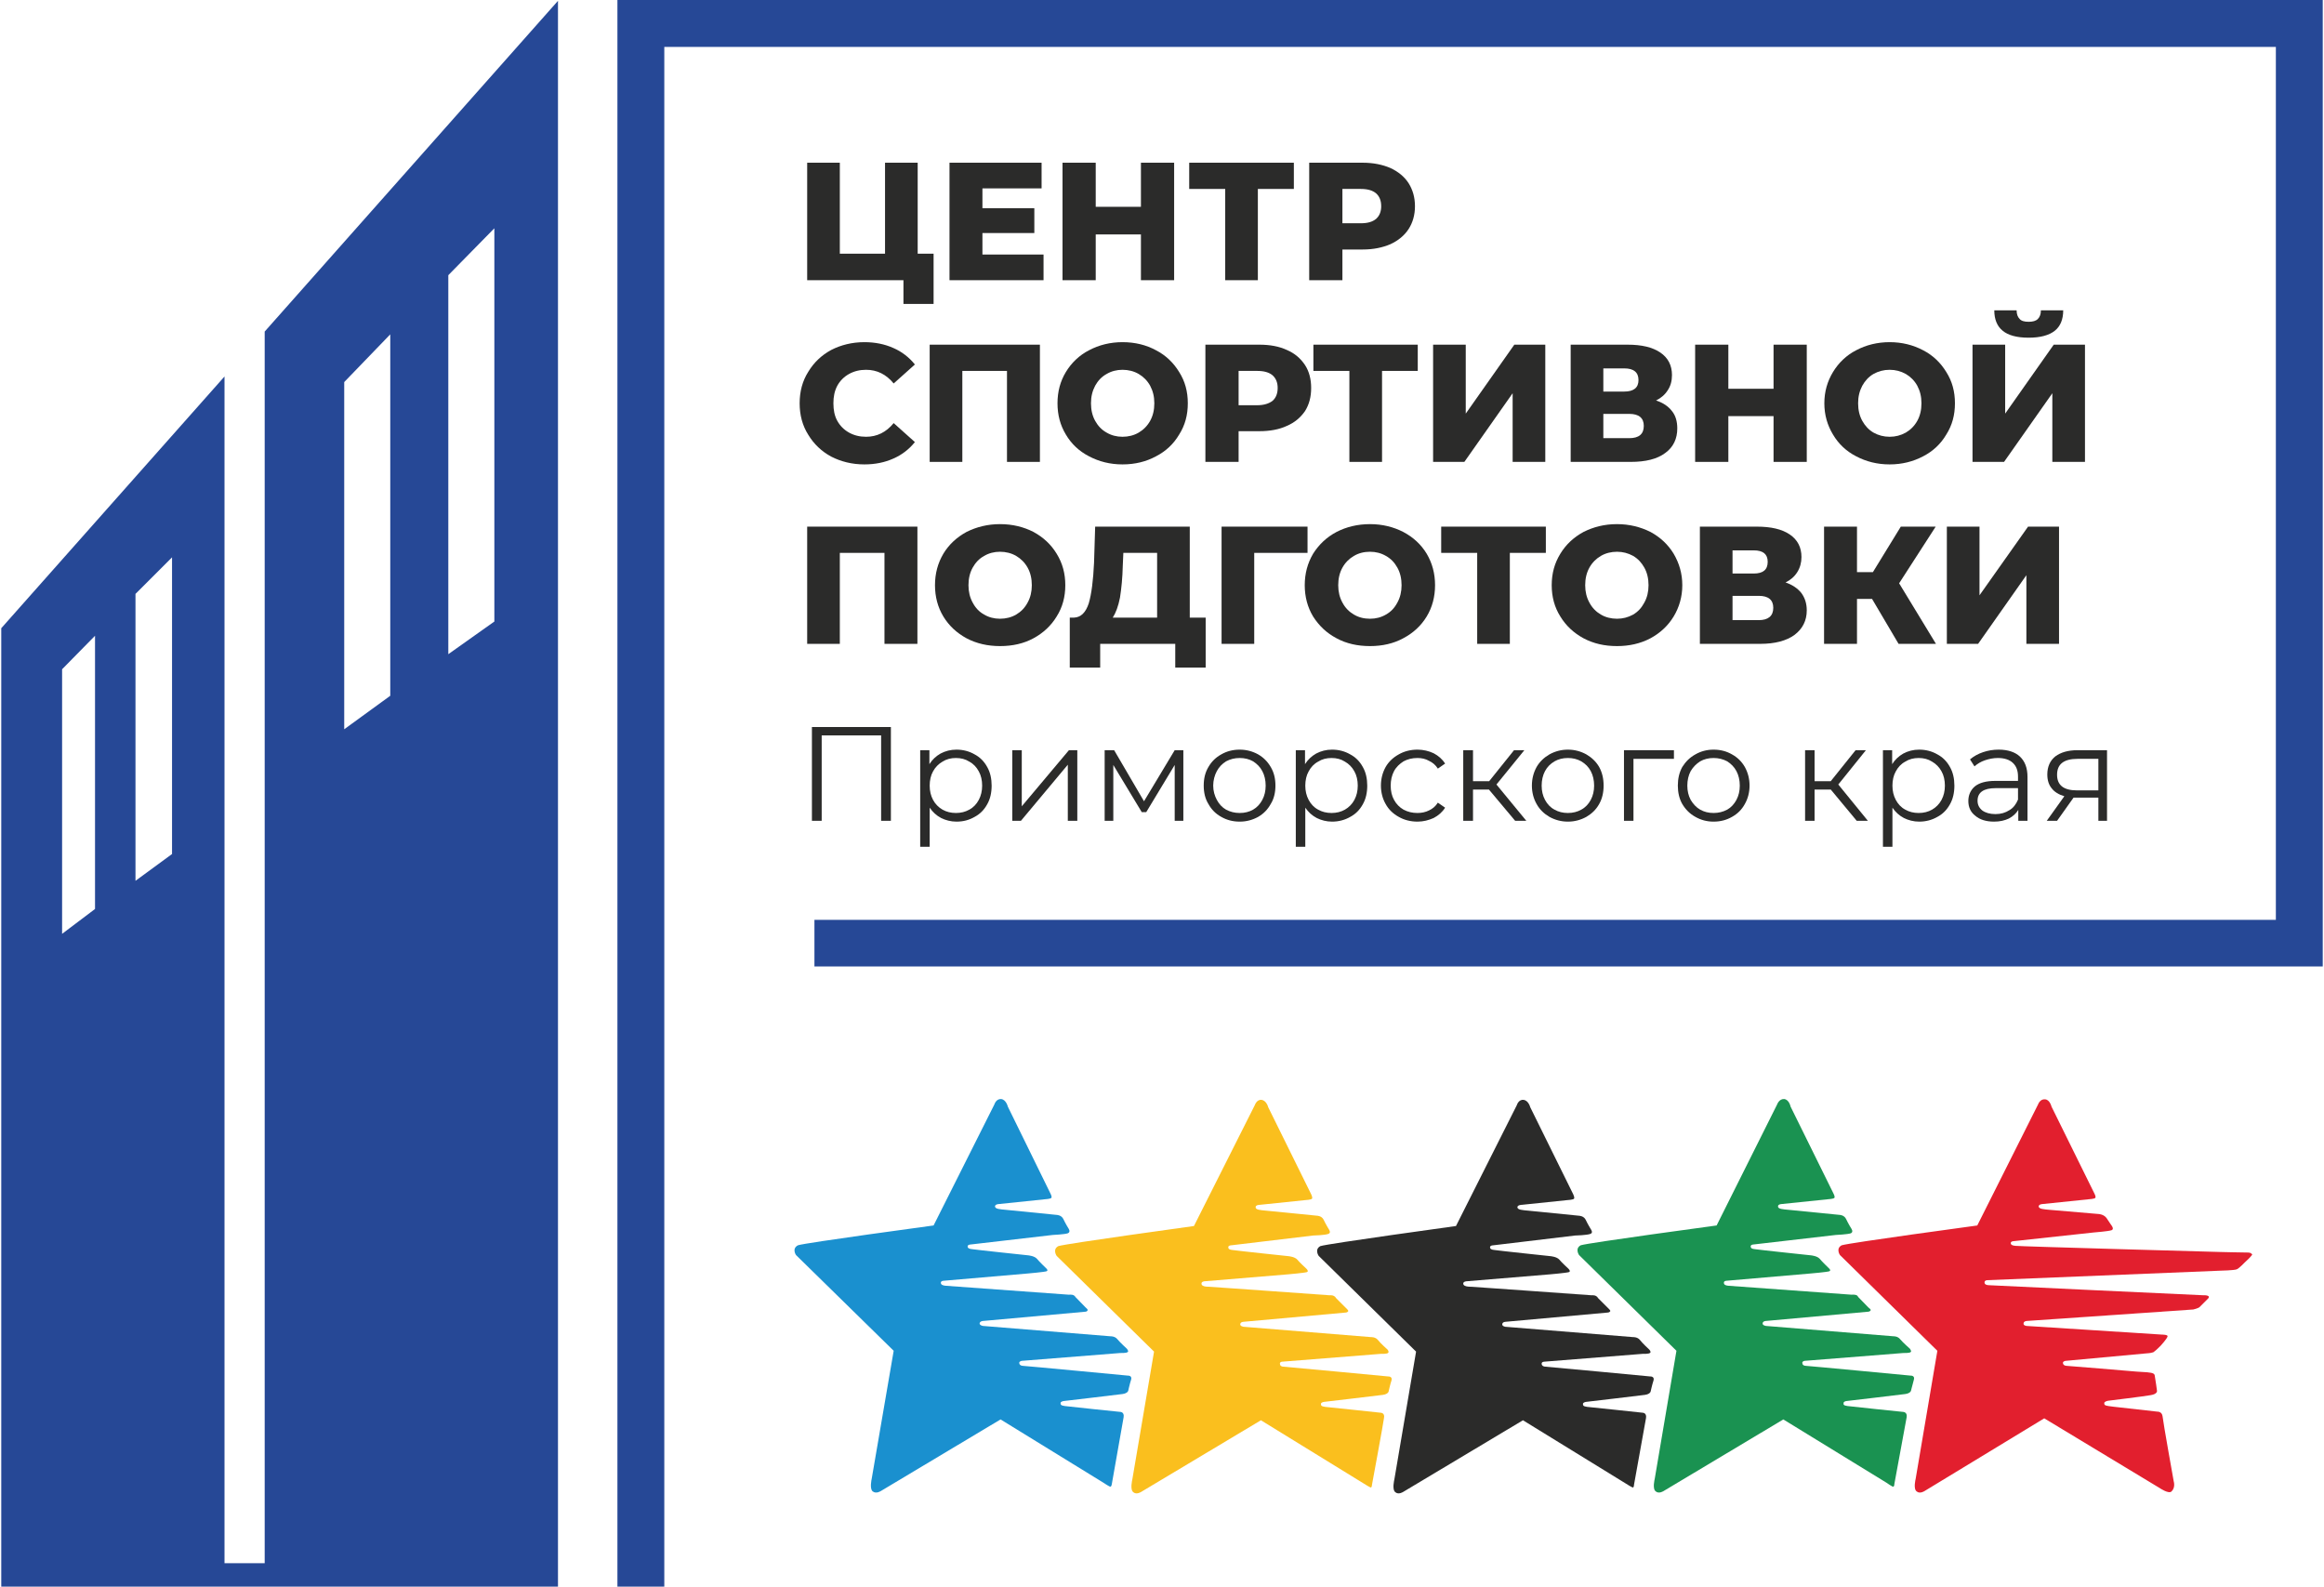
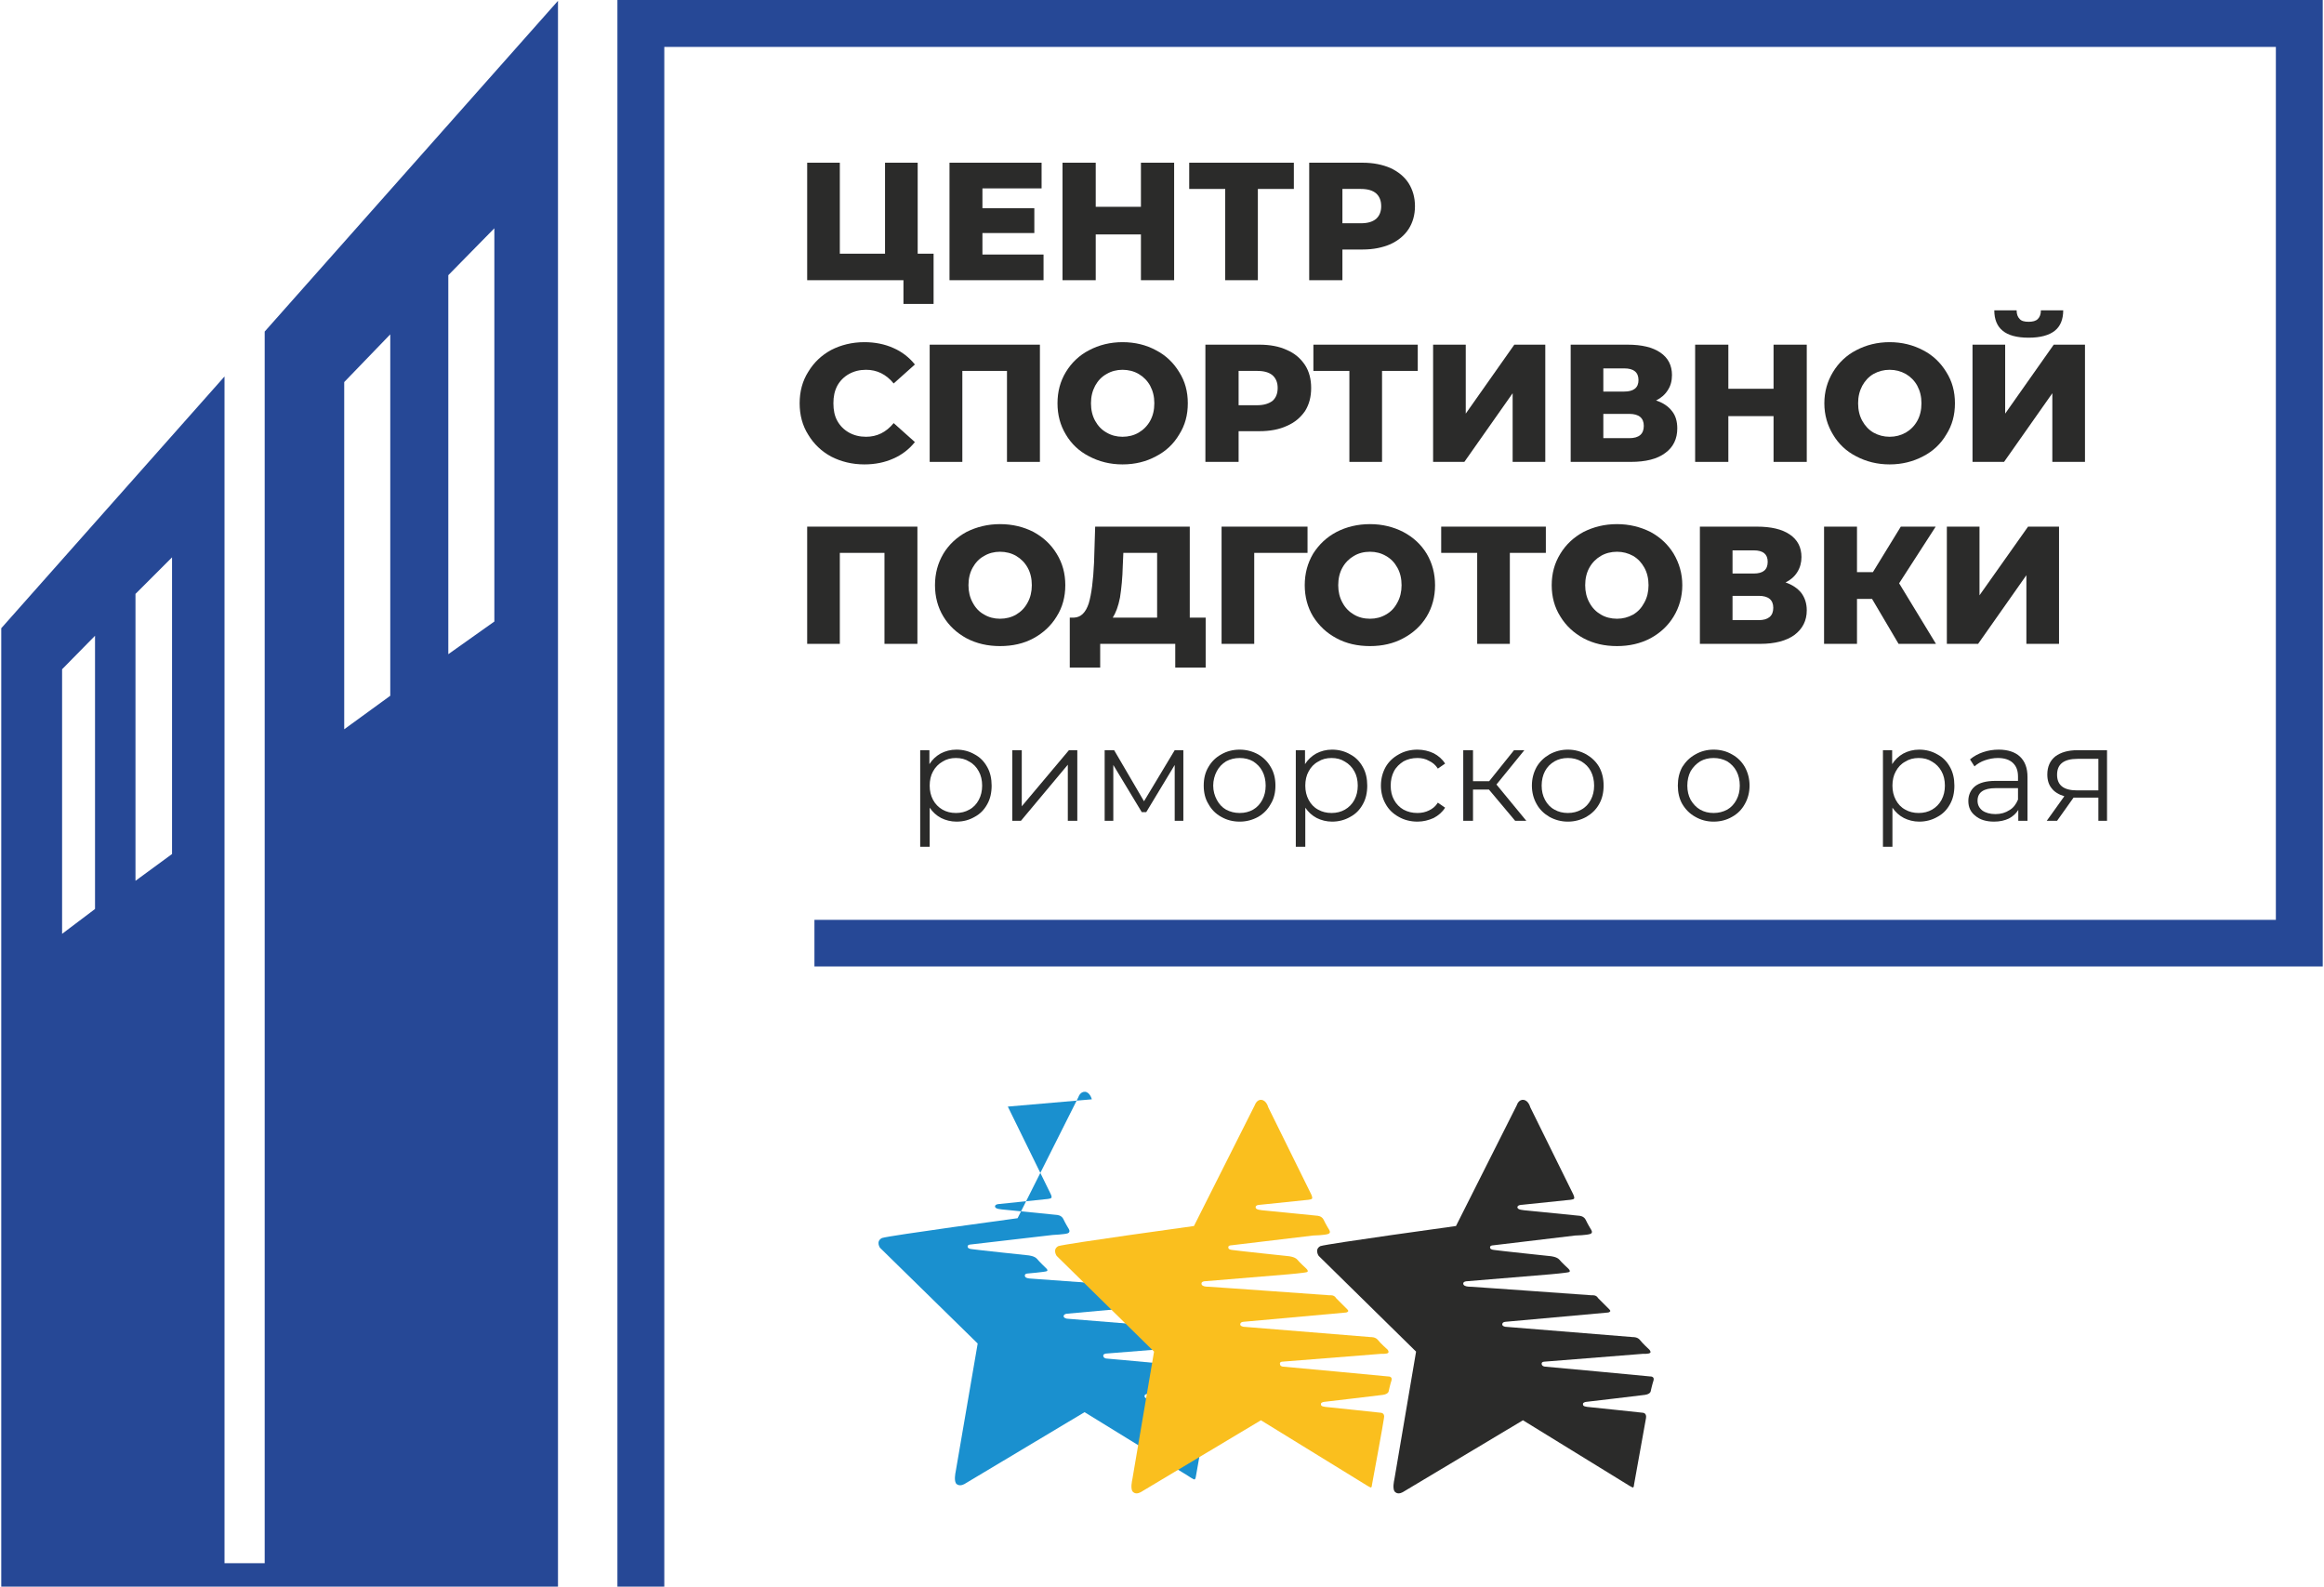
<svg xmlns="http://www.w3.org/2000/svg" xml:space="preserve" width="501px" height="342px" style="shape-rendering:geometricPrecision; text-rendering:geometricPrecision; image-rendering:optimizeQuality; fill-rule:evenodd; clip-rule:evenodd" viewBox="0 0 83.19 56.85">
  <defs>
    <style type="text/css">  .fil2 {fill:#2B2B2A;fill-rule:nonzero} .fil1 {fill:#FABF1E;fill-rule:nonzero} .fil4 {fill:#E21F2E;fill-rule:nonzero} .fil0 {fill:#1A90CF;fill-rule:nonzero} .fil3 {fill:#1A9251;fill-rule:nonzero} .fil5 {fill:#264896;fill-rule:nonzero}  </style>
  </defs>
  <g id="Слой_x0020_1">
    <g id="_105553362704096">
-       <path class="fil0" d="M36.07 39.65l1.53 3.12c0,0 0.06,0.11 0.03,0.15 -0.03,0.04 -0.22,0.05 -0.22,0.05l-1.64 0.17c0,0 -0.16,0 -0.16,0.09 0.01,0.09 0.18,0.1 0.4,0.12 0.22,0.02 1.8,0.18 1.8,0.18 0,0 0.18,0 0.25,0.15 0.07,0.15 0.18,0.33 0.18,0.33 0,0 0.1,0.13 -0.02,0.18 -0.11,0.04 -0.54,0.06 -0.54,0.06l-2.93 0.34c0,0 -0.12,0 -0.12,0.07 0,0.06 0.05,0.09 0.17,0.1 0.11,0.02 2,0.22 2,0.22 0,0 0.22,0.02 0.31,0.12 0.09,0.11 0.32,0.33 0.32,0.33 0,0 0.11,0.09 0.03,0.12 -0.09,0.03 -0.67,0.08 -0.67,0.08l-3.01 0.26c0,0 -0.11,0 -0.11,0.07 0,0.08 0.08,0.1 0.17,0.11 0.1,0.01 4.41,0.32 4.41,0.32 0,0 0.13,-0.01 0.18,0.02 0.06,0.04 0.06,0.06 0.06,0.06l0.37 0.38c0,0 0.09,0.07 0.07,0.1 -0.02,0.05 -0.08,0.05 -0.08,0.05l-3.65 0.33c0,0 -0.12,0 -0.14,0.08 -0.01,0.08 0.12,0.1 0.12,0.1l4.56 0.37c0,0 0.17,-0.01 0.26,0.11 0.09,0.11 0.34,0.34 0.34,0.34 0,0 0.07,0.09 0.03,0.11 -0.03,0.05 -0.27,0.04 -0.27,0.04l-3.52 0.28c0,0 -0.1,0.01 -0.1,0.07 0,0.07 0.06,0.11 0.13,0.11 0.08,0 3.76,0.35 3.76,0.35 0,0 0.16,-0.01 0.12,0.14 -0.05,0.15 -0.1,0.38 -0.1,0.38 0,0 0,0.11 -0.21,0.14 -0.22,0.03 -2.1,0.25 -2.1,0.25 0,0 -0.11,0.01 -0.12,0.07 0,0.06 0.01,0.09 0.15,0.11 0.13,0.02 1.99,0.21 1.99,0.21 0,0 0.15,0 0.12,0.19 -0.03,0.18 -0.42,2.38 -0.42,2.38 0,0 -0.01,0.1 -0.05,0.11 -0.03,0.01 -0.25,-0.14 -0.25,-0.14l-3.69 -2.27 -4.28 2.56c0,0 -0.17,0.12 -0.3,0.02 -0.12,-0.09 -0.04,-0.44 -0.04,-0.44l0.79 -4.6 -3.5 -3.43c0,0 -0.16,-0.23 0.07,-0.35 0.27,-0.09 4.86,-0.71 4.86,-0.71l2.18 -4.34c0,0 0.06,-0.2 0.24,-0.19 0.18,0.02 0.24,0.27 0.24,0.27z" />
+       <path class="fil0" d="M36.07 39.65l1.53 3.12c0,0 0.06,0.11 0.03,0.15 -0.03,0.04 -0.22,0.05 -0.22,0.05l-1.64 0.17c0,0 -0.16,0 -0.16,0.09 0.01,0.09 0.18,0.1 0.4,0.12 0.22,0.02 1.8,0.18 1.8,0.18 0,0 0.18,0 0.25,0.15 0.07,0.15 0.18,0.33 0.18,0.33 0,0 0.1,0.13 -0.02,0.18 -0.11,0.04 -0.54,0.06 -0.54,0.06l-2.93 0.34c0,0 -0.12,0 -0.12,0.07 0,0.06 0.05,0.09 0.17,0.1 0.11,0.02 2,0.22 2,0.22 0,0 0.22,0.02 0.31,0.12 0.09,0.11 0.32,0.33 0.32,0.33 0,0 0.11,0.09 0.03,0.12 -0.09,0.03 -0.67,0.08 -0.67,0.08c0,0 -0.11,0 -0.11,0.07 0,0.08 0.08,0.1 0.17,0.11 0.1,0.01 4.41,0.32 4.41,0.32 0,0 0.13,-0.01 0.18,0.02 0.06,0.04 0.06,0.06 0.06,0.06l0.37 0.38c0,0 0.09,0.07 0.07,0.1 -0.02,0.05 -0.08,0.05 -0.08,0.05l-3.65 0.33c0,0 -0.12,0 -0.14,0.08 -0.01,0.08 0.12,0.1 0.12,0.1l4.56 0.37c0,0 0.17,-0.01 0.26,0.11 0.09,0.11 0.34,0.34 0.34,0.34 0,0 0.07,0.09 0.03,0.11 -0.03,0.05 -0.27,0.04 -0.27,0.04l-3.52 0.28c0,0 -0.1,0.01 -0.1,0.07 0,0.07 0.06,0.11 0.13,0.11 0.08,0 3.76,0.35 3.76,0.35 0,0 0.16,-0.01 0.12,0.14 -0.05,0.15 -0.1,0.38 -0.1,0.38 0,0 0,0.11 -0.21,0.14 -0.22,0.03 -2.1,0.25 -2.1,0.25 0,0 -0.11,0.01 -0.12,0.07 0,0.06 0.01,0.09 0.15,0.11 0.13,0.02 1.99,0.21 1.99,0.21 0,0 0.15,0 0.12,0.19 -0.03,0.18 -0.42,2.38 -0.42,2.38 0,0 -0.01,0.1 -0.05,0.11 -0.03,0.01 -0.25,-0.14 -0.25,-0.14l-3.69 -2.27 -4.28 2.56c0,0 -0.17,0.12 -0.3,0.02 -0.12,-0.09 -0.04,-0.44 -0.04,-0.44l0.79 -4.6 -3.5 -3.43c0,0 -0.16,-0.23 0.07,-0.35 0.27,-0.09 4.86,-0.71 4.86,-0.71l2.18 -4.34c0,0 0.06,-0.2 0.24,-0.19 0.18,0.02 0.24,0.27 0.24,0.27z" />
      <path class="fil1" d="M45.4 39.67l1.54 3.12c0,0 0.06,0.12 0.03,0.16 -0.03,0.04 -0.23,0.05 -0.23,0.05l-1.64 0.17c0,0 -0.16,0 -0.15,0.09 0,0.09 0.17,0.1 0.39,0.12 0.22,0.02 1.81,0.18 1.81,0.18 0,0 0.17,0 0.24,0.15 0.07,0.15 0.18,0.33 0.18,0.33 0,0 0.1,0.13 -0.01,0.17 -0.12,0.05 -0.55,0.06 -0.55,0.06l-2.93 0.35c0,0 -0.11,0 -0.11,0.07 0,0.06 0.04,0.09 0.16,0.1 0.11,0.02 2,0.22 2,0.22 0,0 0.22,0.02 0.31,0.12 0.09,0.11 0.32,0.32 0.32,0.32 0,0 0.11,0.1 0.03,0.13 -0.09,0.03 -0.67,0.08 -0.67,0.08l-3.01 0.25c0,0 -0.1,0.01 -0.1,0.08 0,0.07 0.07,0.1 0.16,0.11 0.1,0 4.41,0.31 4.41,0.31 0,0 0.13,-0.01 0.18,0.03 0.06,0.03 0.06,0.06 0.06,0.06l0.37 0.37c0,0 0.09,0.08 0.08,0.11 -0.03,0.05 -0.09,0.05 -0.09,0.05l-3.65 0.33c0,0 -0.12,0 -0.13,0.08 -0.02,0.08 0.12,0.1 0.12,0.1l4.56 0.37c0,0 0.16,-0.01 0.25,0.1 0.09,0.12 0.35,0.35 0.35,0.35 0,0 0.06,0.08 0.02,0.11 -0.02,0.05 -0.26,0.04 -0.26,0.04l-3.53 0.28c0,0 -0.09,0 -0.09,0.07 0,0.07 0.05,0.11 0.13,0.11 0.07,0 3.75,0.35 3.75,0.35 0,0 0.16,-0.01 0.12,0.14 -0.05,0.15 -0.1,0.38 -0.1,0.38 0,0 0,0.11 -0.21,0.14 -0.22,0.03 -2.1,0.25 -2.1,0.25 0,0 -0.11,0.01 -0.12,0.07 0,0.06 0.01,0.09 0.15,0.11 0.13,0.01 1.99,0.21 1.99,0.21 0,0 0.16,0 0.12,0.19 -0.02,0.18 -0.43,2.39 -0.43,2.39 0,0 0,0.09 -0.04,0.1 -0.03,0 -0.25,-0.14 -0.25,-0.14l-3.69 -2.27 -4.28 2.56c0,0 -0.17,0.12 -0.29,0.02 -0.13,-0.09 -0.04,-0.45 -0.04,-0.45l0.78 -4.59 -3.49 -3.43c0,0 -0.16,-0.23 0.06,-0.35 0.28,-0.09 4.86,-0.72 4.86,-0.72l2.18 -4.33c0,0 0.07,-0.21 0.24,-0.19 0.18,0.02 0.24,0.26 0.24,0.26z" />
      <path class="fil2" d="M54.79 39.67l1.54 3.12c0,0 0.06,0.12 0.03,0.16 -0.03,0.04 -0.23,0.05 -0.23,0.05l-1.64 0.17c0,0 -0.16,0 -0.16,0.09 0.01,0.09 0.18,0.1 0.4,0.12 0.22,0.02 1.8,0.18 1.8,0.18 0,0 0.18,0 0.25,0.15 0.07,0.15 0.18,0.33 0.18,0.33 0,0 0.1,0.13 -0.01,0.17 -0.12,0.05 -0.55,0.06 -0.55,0.06l-2.93 0.35c0,0 -0.12,0 -0.12,0.07 0,0.06 0.05,0.09 0.17,0.1 0.11,0.02 2,0.22 2,0.22 0,0 0.22,0.02 0.31,0.12 0.09,0.11 0.32,0.32 0.32,0.32 0,0 0.11,0.1 0.03,0.13 -0.09,0.03 -0.67,0.08 -0.67,0.08l-3.01 0.25c0,0 -0.11,0.01 -0.11,0.08 0,0.07 0.08,0.1 0.17,0.11 0.1,0 4.41,0.31 4.41,0.31 0,0 0.13,-0.01 0.18,0.03 0.06,0.03 0.06,0.06 0.06,0.06l0.37 0.37c0,0 0.09,0.08 0.08,0.11 -0.03,0.05 -0.09,0.05 -0.09,0.05l-3.65 0.33c0,0 -0.12,0 -0.13,0.08 -0.02,0.08 0.11,0.1 0.11,0.1l4.57 0.37c0,0 0.16,-0.01 0.25,0.1 0.09,0.12 0.34,0.35 0.34,0.35 0,0 0.07,0.08 0.03,0.11 -0.03,0.05 -0.27,0.04 -0.27,0.04l-3.52 0.28c0,0 -0.1,0 -0.1,0.07 0,0.07 0.06,0.11 0.14,0.11 0.07,0 3.75,0.35 3.75,0.35 0,0 0.16,-0.01 0.12,0.14 -0.05,0.15 -0.1,0.38 -0.1,0.38 0,0 0,0.11 -0.21,0.14 -0.22,0.03 -2.1,0.25 -2.1,0.25 0,0 -0.11,0.01 -0.12,0.07 0,0.06 0.01,0.09 0.15,0.11 0.13,0.01 1.99,0.21 1.99,0.21 0,0 0.15,0 0.12,0.19 -0.03,0.18 -0.43,2.39 -0.43,2.39 0,0 0,0.09 -0.04,0.1 -0.03,0 -0.25,-0.14 -0.25,-0.14l-3.69 -2.27 -4.28 2.56c0,0 -0.17,0.12 -0.29,0.02 -0.13,-0.09 -0.04,-0.45 -0.04,-0.45l0.78 -4.59 -3.49 -3.43c0,0 -0.16,-0.23 0.06,-0.35 0.28,-0.09 4.86,-0.72 4.86,-0.72l2.18 -4.33c0,0 0.06,-0.21 0.24,-0.19 0.18,0.02 0.24,0.26 0.24,0.26z" />
-       <path class="fil3" d="M64.12 39.65l1.54 3.12c0,0 0.06,0.11 0.03,0.15 -0.03,0.04 -0.23,0.05 -0.23,0.05l-1.64 0.17c0,0 -0.16,0 -0.15,0.09 0,0.09 0.17,0.1 0.39,0.12 0.22,0.02 1.81,0.18 1.81,0.18 0,0 0.17,0 0.24,0.15 0.07,0.15 0.18,0.33 0.18,0.33 0,0 0.1,0.13 -0.01,0.18 -0.11,0.04 -0.54,0.06 -0.54,0.06l-2.94 0.34c0,0 -0.11,0 -0.11,0.07 0,0.06 0.04,0.09 0.16,0.1 0.11,0.02 2,0.22 2,0.22 0,0 0.22,0.02 0.31,0.12 0.09,0.11 0.32,0.33 0.32,0.33 0,0 0.11,0.09 0.03,0.12 -0.08,0.03 -0.67,0.08 -0.67,0.08l-3.01 0.26c0,0 -0.1,0 -0.1,0.07 0,0.08 0.07,0.1 0.16,0.11 0.1,0.01 4.41,0.32 4.41,0.32 0,0 0.13,-0.01 0.19,0.02 0.05,0.04 0.05,0.06 0.05,0.06l0.37 0.38c0,0 0.1,0.07 0.08,0.1 -0.03,0.05 -0.09,0.05 -0.09,0.05l-3.65 0.33c0,0 -0.12,0 -0.13,0.08 -0.02,0.08 0.12,0.1 0.12,0.1l4.56 0.37c0,0 0.16,-0.01 0.25,0.11 0.09,0.11 0.35,0.34 0.35,0.34 0,0 0.06,0.09 0.03,0.11 -0.03,0.05 -0.27,0.04 -0.27,0.04l-3.53 0.28c0,0 -0.09,0.01 -0.09,0.07 0,0.07 0.05,0.11 0.13,0.11 0.08,0 3.75,0.35 3.75,0.35 0,0 0.16,-0.01 0.12,0.14 -0.04,0.15 -0.1,0.38 -0.1,0.38 0,0 0,0.11 -0.21,0.14 -0.21,0.03 -2.1,0.25 -2.1,0.25 0,0 -0.11,0.01 -0.11,0.07 -0.01,0.06 0,0.09 0.14,0.11 0.14,0.02 1.99,0.21 1.99,0.21 0,0 0.16,0 0.13,0.19 -0.03,0.18 -0.44,2.39 -0.44,2.39 0,0 0,0.09 -0.04,0.1 -0.03,0.01 -0.24,-0.14 -0.24,-0.14l-3.7 -2.27 -4.28 2.56c0,0 -0.17,0.12 -0.29,0.02 -0.13,-0.09 -0.04,-0.44 -0.04,-0.44l0.78 -4.6 -3.49 -3.43c0,0 -0.16,-0.23 0.06,-0.35 0.28,-0.09 4.87,-0.71 4.87,-0.71l2.17 -4.34c0,0 0.07,-0.2 0.25,-0.19 0.18,0.02 0.23,0.27 0.23,0.27z" />
-       <path class="fil4" d="M73.47 39.65l1.54 3.12c0,0 0.06,0.11 0.03,0.15 -0.03,0.04 -0.23,0.05 -0.23,0.05l-1.64 0.17c0,0 -0.16,0 -0.16,0.09 0.01,0.09 0.18,0.1 0.4,0.12 0.22,0.02 1.76,0.15 1.76,0.15 0,0 0.17,0.01 0.27,0.14 0.06,0.09 0.16,0.24 0.16,0.24 0,0 0.14,0.16 0.02,0.2 -0.11,0.04 -0.63,0.08 -0.63,0.08l-2.86 0.31c0,0 -0.12,0 -0.12,0.07 0,0.06 0.05,0.09 0.17,0.1 0.11,0.02 7.34,0.22 7.34,0.22 0,0 0.79,0.02 1.01,0.02 0.08,0 0.11,0.05 0.13,0.06 0.03,0.03 -0.26,0.29 -0.26,0.29 0,0 -0.21,0.22 -0.29,0.25 -0.09,0.04 -0.6,0.05 -0.6,0.05l-8.34 0.34c0,0 -0.1,0 -0.1,0.08 0,0.07 0.07,0.1 0.16,0.1 0.1,0.01 7.67,0.36 7.67,0.36 0,0 0.13,-0.01 0.19,0.03 0.05,0.03 -0.01,0.09 -0.01,0.09l-0.2 0.2c0,0 -0.05,0.05 -0.1,0.1 -0.05,0.05 -0.23,0.09 -0.23,0.09l-5.95 0.41c0,0 -0.12,0 -0.13,0.08 -0.02,0.09 0.11,0.1 0.11,0.1l4.85 0.31c0,0 0.21,0 0.2,0.06 -0.01,0.08 -0.25,0.34 -0.25,0.34 0,0 -0.18,0.18 -0.22,0.2 -0.03,0.06 -0.26,0.07 -0.26,0.07l-2.92 0.27c0,0 -0.1,0.01 -0.1,0.07 0,0.07 0.06,0.11 0.14,0.11 0.07,0 2.31,0.19 2.31,0.19 0,0 0.33,0.03 0.57,0.04 0.23,0.02 0.26,0.06 0.27,0.12 0.03,0.16 0.08,0.54 0.08,0.54 0,0 0.03,0.12 -0.23,0.16 -0.21,0.04 -1.52,0.2 -1.52,0.2 0,0 -0.13,0.02 -0.14,0.08 0,0.06 0.01,0.09 0.15,0.11 0.08,0.01 -0.16,-0.01 1.75,0.2 0,0 0.17,-0.01 0.19,0.17 0.02,0.21 0.4,2.33 0.4,2.33 0,0 0.07,0.22 -0.08,0.36 -0.1,0.1 -0.42,-0.12 -0.42,-0.12l-4.14 -2.5 -4.28 2.6c0,0 -0.17,0.12 -0.29,0.02 -0.13,-0.09 -0.04,-0.44 -0.04,-0.44l0.78 -4.6 -3.49 -3.43c0,0 -0.16,-0.23 0.06,-0.35 0.28,-0.09 4.86,-0.71 4.86,-0.71l2.18 -4.34c0,0 0.07,-0.2 0.25,-0.18 0.17,0.01 0.23,0.26 0.23,0.26z" />
      <polygon class="fil5" points="23.76,56.85 22.08,56.85 22.08,0 83.19,0 83.19,34.63 29.14,34.63 29.14,32.96 34,32.96 81.51,32.96 81.51,1.68 23.76,1.68 " />
      <polygon class="fil2" points="33.41,9.09 33.41,10.89 32.33,10.89 32.33,10.04 28.88,10.04 28.88,5.83 30.05,5.83 30.05,9.09 31.67,9.09 31.67,5.83 32.84,5.83 32.84,9.09 " />
      <polygon class="fil2" points="37.35,9.12 37.35,10.04 33.98,10.04 33.98,5.83 37.28,5.83 37.28,6.75 35.16,6.75 35.16,7.46 37.02,7.46 37.02,8.35 35.16,8.35 35.16,9.12 " />
      <polygon class="fil2" points="42.03,5.83 42.03,10.04 40.84,10.04 40.84,8.4 39.22,8.4 39.22,10.04 38.03,10.04 38.03,5.83 39.22,5.83 39.22,7.41 40.84,7.41 40.84,5.83 " />
      <polygon class="fil2" points="46.32,6.77 45.03,6.77 45.03,10.04 43.86,10.04 43.86,6.77 42.57,6.77 42.57,5.83 46.32,5.83 " />
      <path class="fil2" d="M49.27 7.84c0.12,-0.11 0.18,-0.26 0.18,-0.45 0,-0.2 -0.06,-0.35 -0.18,-0.46 -0.13,-0.11 -0.31,-0.16 -0.55,-0.16l-0.66 0 0 1.23 0.66 0c0.24,0 0.42,-0.05 0.55,-0.16zm0.51 -1.82c0.28,0.13 0.5,0.31 0.65,0.54 0.15,0.24 0.23,0.51 0.23,0.83 0,0.31 -0.08,0.59 -0.23,0.82 -0.15,0.23 -0.37,0.41 -0.65,0.54 -0.28,0.12 -0.61,0.19 -0.99,0.19l-0.73 0 0 1.1 -1.19 0 0 -4.21 1.92 0c0.38,0 0.71,0.07 0.99,0.19z" />
      <path class="fil2" d="M29.74 16.36c-0.35,-0.19 -0.62,-0.45 -0.82,-0.78 -0.21,-0.33 -0.31,-0.71 -0.31,-1.13 0,-0.42 0.1,-0.8 0.31,-1.13 0.2,-0.33 0.47,-0.59 0.82,-0.78 0.35,-0.18 0.75,-0.28 1.19,-0.28 0.38,0 0.73,0.07 1.04,0.21 0.3,0.13 0.56,0.33 0.77,0.59l-0.76 0.68c-0.27,-0.33 -0.6,-0.49 -0.99,-0.49 -0.23,0 -0.43,0.05 -0.61,0.15 -0.18,0.1 -0.32,0.24 -0.42,0.42 -0.1,0.19 -0.14,0.39 -0.14,0.63 0,0.24 0.04,0.45 0.14,0.63 0.1,0.18 0.24,0.32 0.42,0.42 0.18,0.1 0.38,0.15 0.61,0.15 0.39,0 0.72,-0.16 0.99,-0.49l0.76 0.68c-0.21,0.26 -0.47,0.46 -0.77,0.59 -0.31,0.14 -0.66,0.21 -1.04,0.21 -0.44,0 -0.84,-0.1 -1.19,-0.28z" />
      <polygon class="fil2" points="37.22,12.35 37.22,16.55 36.04,16.55 36.04,13.29 34.44,13.29 34.44,16.55 33.27,16.55 33.27,12.35 " />
      <path class="fil2" d="M40.76 15.5c0.17,-0.1 0.31,-0.24 0.41,-0.42 0.1,-0.18 0.15,-0.39 0.15,-0.63 0,-0.24 -0.05,-0.44 -0.15,-0.63 -0.1,-0.18 -0.24,-0.32 -0.41,-0.42 -0.17,-0.1 -0.37,-0.15 -0.58,-0.15 -0.21,0 -0.4,0.05 -0.57,0.15 -0.18,0.1 -0.31,0.24 -0.41,0.42 -0.1,0.19 -0.15,0.39 -0.15,0.63 0,0.24 0.05,0.45 0.15,0.63 0.1,0.18 0.23,0.32 0.41,0.42 0.17,0.1 0.36,0.15 0.57,0.15 0.21,0 0.41,-0.05 0.58,-0.15zm-1.78 0.85c-0.35,-0.18 -0.63,-0.44 -0.83,-0.78 -0.2,-0.33 -0.3,-0.7 -0.3,-1.12 0,-0.42 0.1,-0.79 0.3,-1.12 0.2,-0.33 0.48,-0.6 0.83,-0.78 0.36,-0.19 0.76,-0.29 1.2,-0.29 0.45,0 0.85,0.1 1.2,0.29 0.35,0.18 0.63,0.45 0.83,0.78 0.21,0.33 0.31,0.7 0.31,1.12 0,0.42 -0.1,0.79 -0.31,1.12 -0.2,0.34 -0.48,0.6 -0.83,0.78 -0.35,0.19 -0.75,0.29 -1.2,0.29 -0.44,0 -0.84,-0.1 -1.2,-0.29z" />
      <path class="fil2" d="M45.56 14.36c0.12,-0.11 0.18,-0.26 0.18,-0.46 0,-0.19 -0.06,-0.34 -0.18,-0.45 -0.13,-0.11 -0.31,-0.16 -0.56,-0.16l-0.66 0 0 1.23 0.66 0c0.25,0 0.43,-0.06 0.56,-0.16zm0.51 -1.82c0.28,0.12 0.49,0.3 0.65,0.54 0.15,0.23 0.22,0.51 0.22,0.82 0,0.32 -0.07,0.59 -0.22,0.83 -0.16,0.23 -0.37,0.41 -0.65,0.53 -0.28,0.13 -0.61,0.19 -0.99,0.19l-0.74 0 0 1.1 -1.19 0 0 -4.2 1.93 0c0.38,0 0.71,0.06 0.99,0.19z" />
      <polygon class="fil2" points="50.76,13.29 49.48,13.29 49.48,16.55 48.31,16.55 48.31,13.29 47.02,13.29 47.02,12.35 50.76,12.35 " />
      <polygon class="fil2" points="51.31,12.35 52.48,12.35 52.48,14.82 54.22,12.35 55.33,12.35 55.33,16.55 54.16,16.55 54.16,14.09 52.43,16.55 51.31,16.55 " />
      <path class="fil2" d="M58.86 15.26c0,-0.28 -0.17,-0.43 -0.52,-0.43l-0.93 0 0 0.87 0.93 0c0.35,0 0.52,-0.15 0.52,-0.44zm-1.45 -1.23l0.75 0c0.34,0 0.51,-0.14 0.51,-0.41 0,-0.28 -0.17,-0.42 -0.51,-0.42l-0.75 0 0 0.83zm2.46 0.7c0.13,0.16 0.19,0.37 0.19,0.62 0,0.37 -0.14,0.67 -0.43,0.88 -0.29,0.22 -0.71,0.32 -1.24,0.32l-2.15 0 0 -4.2 2.04 0c0.5,0 0.89,0.09 1.17,0.28 0.28,0.19 0.42,0.46 0.42,0.81 0,0.21 -0.05,0.39 -0.15,0.54 -0.1,0.16 -0.24,0.28 -0.42,0.37 0.25,0.08 0.44,0.21 0.57,0.38z" />
      <polygon class="fil2" points="64.7,12.35 64.7,16.55 63.51,16.55 63.51,14.91 61.89,14.91 61.89,16.55 60.7,16.55 60.7,12.35 61.89,12.35 61.89,13.93 63.51,13.93 63.51,12.35 " />
      <path class="fil2" d="M68.25 15.5c0.17,-0.1 0.31,-0.24 0.41,-0.42 0.1,-0.18 0.15,-0.39 0.15,-0.63 0,-0.24 -0.05,-0.44 -0.15,-0.63 -0.1,-0.18 -0.24,-0.32 -0.41,-0.42 -0.18,-0.1 -0.37,-0.15 -0.58,-0.15 -0.21,0 -0.4,0.05 -0.58,0.15 -0.17,0.1 -0.3,0.24 -0.4,0.42 -0.1,0.19 -0.15,0.39 -0.15,0.63 0,0.24 0.05,0.45 0.15,0.63 0.1,0.18 0.23,0.32 0.4,0.42 0.18,0.1 0.37,0.15 0.58,0.15 0.21,0 0.4,-0.05 0.58,-0.15zm-1.78 0.85c-0.35,-0.18 -0.63,-0.44 -0.83,-0.78 -0.2,-0.33 -0.31,-0.7 -0.31,-1.12 0,-0.42 0.11,-0.79 0.31,-1.12 0.2,-0.33 0.48,-0.6 0.83,-0.78 0.36,-0.19 0.76,-0.29 1.2,-0.29 0.44,0 0.84,0.1 1.2,0.29 0.35,0.18 0.63,0.45 0.83,0.78 0.21,0.33 0.31,0.7 0.31,1.12 0,0.42 -0.1,0.79 -0.31,1.12 -0.2,0.34 -0.48,0.6 -0.83,0.78 -0.36,0.19 -0.76,0.29 -1.2,0.29 -0.44,0 -0.84,-0.1 -1.2,-0.29z" />
      <path class="fil2" d="M71.72 11.85c-0.2,-0.16 -0.3,-0.41 -0.3,-0.73l0.8 0c0,0.14 0.04,0.24 0.11,0.31 0.06,0.07 0.17,0.1 0.32,0.1 0.15,0 0.26,-0.03 0.33,-0.1 0.07,-0.07 0.11,-0.17 0.11,-0.31l0.8 0c0,0.32 -0.1,0.57 -0.3,0.73 -0.2,0.16 -0.51,0.25 -0.94,0.25 -0.43,0 -0.74,-0.09 -0.93,-0.25zm-1.08 0.5l1.17 0 0 2.47 1.74 -2.47 1.12 0 0 4.2 -1.17 0 0 -2.46 -1.73 2.46 -1.13 0 0 -4.2z" />
      <polygon class="fil2" points="32.83,18.87 32.83,23.07 31.65,23.07 31.65,19.81 30.05,19.81 30.05,23.07 28.88,23.07 28.88,18.87 " />
      <path class="fil2" d="M36.37 22.02c0.17,-0.1 0.31,-0.24 0.41,-0.43 0.1,-0.18 0.15,-0.39 0.15,-0.62 0,-0.24 -0.05,-0.45 -0.15,-0.63 -0.1,-0.18 -0.24,-0.32 -0.41,-0.42 -0.17,-0.1 -0.37,-0.15 -0.58,-0.15 -0.21,0 -0.4,0.05 -0.57,0.15 -0.18,0.1 -0.31,0.24 -0.41,0.42 -0.1,0.18 -0.15,0.39 -0.15,0.63 0,0.23 0.05,0.44 0.15,0.62 0.1,0.19 0.23,0.33 0.41,0.43 0.17,0.1 0.36,0.15 0.57,0.15 0.21,0 0.41,-0.05 0.58,-0.15zm-1.78 0.85c-0.35,-0.19 -0.63,-0.45 -0.83,-0.78 -0.2,-0.33 -0.3,-0.71 -0.3,-1.12 0,-0.42 0.1,-0.79 0.3,-1.13 0.2,-0.33 0.48,-0.59 0.83,-0.78 0.36,-0.18 0.76,-0.28 1.2,-0.28 0.45,0 0.85,0.1 1.2,0.28 0.35,0.19 0.63,0.45 0.83,0.78 0.21,0.34 0.31,0.71 0.31,1.13 0,0.41 -0.1,0.79 -0.31,1.12 -0.2,0.33 -0.48,0.59 -0.83,0.78 -0.35,0.19 -0.75,0.28 -1.2,0.28 -0.44,0 -0.84,-0.09 -1.2,-0.28z" />
      <path class="fil2" d="M40.09 21.41c-0.06,0.31 -0.15,0.55 -0.26,0.72l1.59 0 0 -2.32 -1.21 0 -0.02 0.45c-0.01,0.45 -0.05,0.83 -0.1,1.15zm3.07 0.72l0 1.79 -1.09 0 0 -0.85 -2.69 0 0 0.85 -1.09 0 0 -1.79 0.15 0c0.25,-0.01 0.42,-0.18 0.53,-0.51 0.1,-0.34 0.16,-0.82 0.19,-1.46l0.04 -1.29 3.39 0 0 3.26 0.57 0z" />
      <polygon class="fil2" points="46.81,19.81 44.9,19.81 44.9,23.07 43.73,23.07 43.73,18.87 46.81,18.87 " />
      <path class="fil2" d="M49.62 22.02c0.18,-0.1 0.31,-0.24 0.41,-0.43 0.1,-0.18 0.15,-0.39 0.15,-0.62 0,-0.24 -0.05,-0.45 -0.15,-0.63 -0.1,-0.18 -0.23,-0.32 -0.41,-0.42 -0.17,-0.1 -0.36,-0.15 -0.57,-0.15 -0.22,0 -0.41,0.05 -0.58,0.15 -0.17,0.1 -0.31,0.24 -0.41,0.42 -0.1,0.18 -0.15,0.39 -0.15,0.63 0,0.23 0.05,0.44 0.15,0.62 0.1,0.19 0.24,0.33 0.41,0.43 0.17,0.1 0.36,0.15 0.58,0.15 0.21,0 0.4,-0.05 0.57,-0.15zm-1.77 0.85c-0.36,-0.19 -0.63,-0.45 -0.84,-0.78 -0.2,-0.33 -0.3,-0.71 -0.3,-1.12 0,-0.42 0.1,-0.79 0.3,-1.13 0.21,-0.33 0.48,-0.59 0.84,-0.78 0.35,-0.18 0.75,-0.28 1.2,-0.28 0.44,0 0.84,0.1 1.19,0.28 0.36,0.19 0.64,0.45 0.84,0.78 0.2,0.34 0.3,0.71 0.3,1.13 0,0.41 -0.1,0.79 -0.3,1.12 -0.2,0.33 -0.48,0.59 -0.84,0.78 -0.35,0.19 -0.75,0.28 -1.19,0.28 -0.45,0 -0.85,-0.09 -1.2,-0.28z" />
      <polygon class="fil2" points="55.35,19.81 54.06,19.81 54.06,23.07 52.89,23.07 52.89,19.81 51.6,19.81 51.6,18.87 55.35,18.87 " />
      <path class="fil2" d="M58.48 22.02c0.17,-0.1 0.3,-0.24 0.4,-0.43 0.1,-0.18 0.15,-0.39 0.15,-0.62 0,-0.24 -0.05,-0.45 -0.15,-0.63 -0.1,-0.18 -0.23,-0.32 -0.4,-0.42 -0.18,-0.1 -0.37,-0.15 -0.58,-0.15 -0.21,0 -0.41,0.05 -0.58,0.15 -0.17,0.1 -0.31,0.24 -0.41,0.42 -0.1,0.18 -0.15,0.39 -0.15,0.63 0,0.23 0.05,0.44 0.15,0.62 0.1,0.19 0.24,0.33 0.41,0.43 0.17,0.1 0.37,0.15 0.58,0.15 0.21,0 0.4,-0.05 0.58,-0.15zm-1.78 0.85c-0.35,-0.19 -0.63,-0.45 -0.83,-0.78 -0.21,-0.33 -0.31,-0.71 -0.31,-1.12 0,-0.42 0.1,-0.79 0.31,-1.13 0.2,-0.33 0.48,-0.59 0.83,-0.78 0.36,-0.18 0.75,-0.28 1.2,-0.28 0.44,0 0.84,0.1 1.2,0.28 0.35,0.19 0.63,0.45 0.83,0.78 0.2,0.34 0.31,0.71 0.31,1.13 0,0.41 -0.11,0.79 -0.31,1.12 -0.2,0.33 -0.48,0.59 -0.83,0.78 -0.36,0.19 -0.76,0.28 -1.2,0.28 -0.45,0 -0.84,-0.09 -1.2,-0.28z" />
      <path class="fil2" d="M63.5 21.78c0,-0.29 -0.18,-0.43 -0.52,-0.43l-0.94 0 0 0.87 0.94 0c0.34,0 0.52,-0.15 0.52,-0.44zm-1.46 -1.23l0.76 0c0.34,0 0.5,-0.14 0.5,-0.42 0,-0.27 -0.16,-0.41 -0.5,-0.41l-0.76 0 0 0.83zm2.46 0.69c0.13,0.17 0.2,0.38 0.2,0.63 0,0.37 -0.15,0.66 -0.44,0.88 -0.29,0.21 -0.7,0.32 -1.23,0.32l-2.16 0 0 -4.2 2.04 0c0.51,0 0.9,0.09 1.18,0.28 0.28,0.19 0.42,0.46 0.42,0.81 0,0.2 -0.05,0.38 -0.15,0.54 -0.1,0.16 -0.24,0.28 -0.42,0.37 0.24,0.08 0.43,0.21 0.56,0.37z" />
      <polygon class="fil2" points="67.04,21.46 66.5,21.46 66.5,23.07 65.32,23.07 65.32,18.87 66.5,18.87 66.5,20.5 67.07,20.5 68.07,18.87 69.32,18.87 68.01,20.9 69.33,23.07 67.99,23.07 " />
      <polygon class="fil2" points="69.72,18.87 70.89,18.87 70.89,21.33 72.63,18.87 73.74,18.87 73.74,23.07 72.57,23.07 72.57,20.61 70.84,23.07 69.72,23.07 " />
-       <polygon class="fil2" points="31.88,26.05 31.88,29.41 31.53,29.41 31.53,26.35 29.4,26.35 29.4,29.41 29.05,29.41 29.05,26.05 " />
      <path class="fil2" d="M34.69 29.01c0.15,-0.08 0.26,-0.2 0.34,-0.35 0.08,-0.15 0.12,-0.32 0.12,-0.51 0,-0.19 -0.04,-0.37 -0.12,-0.51 -0.08,-0.15 -0.19,-0.27 -0.34,-0.35 -0.14,-0.09 -0.3,-0.13 -0.48,-0.13 -0.18,0 -0.34,0.04 -0.48,0.13 -0.14,0.08 -0.26,0.2 -0.34,0.35 -0.08,0.14 -0.12,0.32 -0.12,0.51 0,0.19 0.04,0.36 0.12,0.51 0.08,0.15 0.2,0.27 0.34,0.35 0.14,0.08 0.3,0.12 0.48,0.12 0.18,0 0.34,-0.04 0.48,-0.12zm0.19 -1.98c0.19,0.1 0.34,0.25 0.45,0.45 0.11,0.19 0.16,0.42 0.16,0.67 0,0.25 -0.05,0.48 -0.16,0.67 -0.11,0.2 -0.26,0.35 -0.45,0.45 -0.19,0.11 -0.4,0.17 -0.65,0.17 -0.2,0 -0.39,-0.05 -0.55,-0.13 -0.17,-0.09 -0.3,-0.21 -0.41,-0.37l0 1.4 -0.34 0 0 -3.46 0.33 0 0 0.5c0.1,-0.16 0.24,-0.29 0.4,-0.38 0.17,-0.09 0.36,-0.14 0.57,-0.14 0.24,0 0.46,0.06 0.65,0.17z" />
      <polygon class="fil2" points="36.23,26.88 36.57,26.88 36.57,28.89 38.26,26.88 38.56,26.88 38.56,29.41 38.22,29.41 38.22,27.4 36.54,29.41 36.23,29.41 " />
      <polygon class="fil2" points="42.36,26.88 42.36,29.41 42.05,29.41 42.05,27.41 41.03,29.1 40.87,29.1 39.85,27.41 39.85,29.41 39.54,29.41 39.54,26.88 39.88,26.88 40.95,28.71 42.05,26.88 " />
      <path class="fil2" d="M44.86 29.01c0.14,-0.08 0.25,-0.2 0.33,-0.35 0.08,-0.15 0.12,-0.32 0.12,-0.51 0,-0.19 -0.04,-0.37 -0.12,-0.52 -0.08,-0.15 -0.19,-0.26 -0.33,-0.35 -0.14,-0.08 -0.3,-0.12 -0.48,-0.12 -0.18,0 -0.34,0.04 -0.49,0.12 -0.14,0.09 -0.25,0.2 -0.33,0.35 -0.08,0.15 -0.13,0.33 -0.13,0.52 0,0.19 0.05,0.36 0.13,0.51 0.08,0.15 0.19,0.27 0.33,0.35 0.15,0.08 0.31,0.12 0.49,0.12 0.18,0 0.34,-0.04 0.48,-0.12zm-1.14 0.26c-0.2,-0.11 -0.35,-0.26 -0.46,-0.46 -0.12,-0.19 -0.17,-0.42 -0.17,-0.66 0,-0.25 0.05,-0.47 0.17,-0.67 0.11,-0.19 0.26,-0.34 0.46,-0.45 0.19,-0.11 0.41,-0.17 0.66,-0.17 0.24,0 0.46,0.06 0.66,0.17 0.19,0.11 0.34,0.26 0.45,0.45 0.12,0.2 0.17,0.42 0.17,0.67 0,0.24 -0.05,0.47 -0.17,0.66 -0.11,0.2 -0.26,0.35 -0.45,0.46 -0.2,0.11 -0.42,0.17 -0.66,0.17 -0.25,0 -0.47,-0.06 -0.66,-0.17z" />
      <path class="fil2" d="M48.15 29.01c0.14,-0.08 0.26,-0.2 0.34,-0.35 0.08,-0.15 0.12,-0.32 0.12,-0.51 0,-0.19 -0.04,-0.37 -0.12,-0.51 -0.08,-0.15 -0.2,-0.27 -0.34,-0.35 -0.14,-0.09 -0.3,-0.13 -0.48,-0.13 -0.18,0 -0.34,0.04 -0.48,0.13 -0.15,0.08 -0.26,0.2 -0.34,0.35 -0.08,0.14 -0.12,0.32 -0.12,0.51 0,0.19 0.04,0.36 0.12,0.51 0.08,0.15 0.19,0.27 0.34,0.35 0.14,0.08 0.3,0.12 0.48,0.12 0.18,0 0.34,-0.04 0.48,-0.12zm0.19 -1.98c0.19,0.1 0.34,0.25 0.45,0.45 0.11,0.19 0.16,0.42 0.16,0.67 0,0.25 -0.05,0.48 -0.16,0.67 -0.11,0.2 -0.26,0.35 -0.45,0.45 -0.19,0.11 -0.41,0.17 -0.65,0.17 -0.2,0 -0.39,-0.05 -0.55,-0.13 -0.17,-0.09 -0.3,-0.21 -0.41,-0.37l0 1.4 -0.34 0 0 -3.46 0.33 0 0 0.5c0.1,-0.16 0.24,-0.29 0.4,-0.38 0.17,-0.09 0.36,-0.14 0.57,-0.14 0.24,0 0.46,0.06 0.65,0.17z" />
      <path class="fil2" d="M50.08 29.27c-0.2,-0.11 -0.36,-0.26 -0.47,-0.46 -0.11,-0.19 -0.17,-0.42 -0.17,-0.66 0,-0.25 0.06,-0.47 0.17,-0.67 0.11,-0.19 0.27,-0.34 0.47,-0.45 0.19,-0.11 0.42,-0.17 0.67,-0.17 0.21,0 0.41,0.05 0.58,0.13 0.17,0.09 0.31,0.21 0.41,0.37l-0.26 0.18c-0.08,-0.13 -0.19,-0.22 -0.32,-0.28 -0.12,-0.07 -0.26,-0.1 -0.41,-0.1 -0.19,0 -0.35,0.04 -0.5,0.12 -0.14,0.09 -0.26,0.2 -0.34,0.35 -0.08,0.15 -0.12,0.33 -0.12,0.52 0,0.19 0.04,0.37 0.12,0.51 0.08,0.15 0.2,0.27 0.34,0.35 0.15,0.08 0.31,0.12 0.5,0.12 0.15,0 0.29,-0.03 0.41,-0.09 0.13,-0.06 0.24,-0.15 0.32,-0.28l0.26 0.18c-0.1,0.16 -0.24,0.28 -0.41,0.37 -0.18,0.08 -0.37,0.13 -0.58,0.13 -0.25,0 -0.48,-0.06 -0.67,-0.17z" />
      <polygon class="fil2" points="53.31,28.29 52.74,28.29 52.74,29.41 52.39,29.41 52.39,26.88 52.74,26.88 52.74,27.99 53.32,27.99 54.21,26.88 54.58,26.88 53.58,28.11 54.65,29.41 54.25,29.41 " />
      <path class="fil2" d="M56.62 29.01c0.15,-0.08 0.26,-0.2 0.34,-0.35 0.08,-0.15 0.12,-0.32 0.12,-0.51 0,-0.19 -0.04,-0.37 -0.12,-0.52 -0.08,-0.15 -0.19,-0.26 -0.34,-0.35 -0.14,-0.08 -0.3,-0.12 -0.48,-0.12 -0.18,0 -0.34,0.04 -0.48,0.12 -0.15,0.09 -0.26,0.2 -0.34,0.35 -0.08,0.15 -0.12,0.33 -0.12,0.52 0,0.19 0.04,0.36 0.12,0.51 0.08,0.15 0.19,0.27 0.34,0.35 0.14,0.08 0.3,0.12 0.48,0.12 0.18,0 0.34,-0.04 0.48,-0.12zm-1.14 0.26c-0.19,-0.11 -0.35,-0.26 -0.46,-0.46 -0.11,-0.19 -0.17,-0.42 -0.17,-0.66 0,-0.25 0.06,-0.47 0.17,-0.67 0.11,-0.19 0.27,-0.34 0.46,-0.45 0.2,-0.11 0.42,-0.17 0.66,-0.17 0.24,0 0.46,0.06 0.66,0.17 0.19,0.11 0.35,0.26 0.46,0.45 0.11,0.2 0.16,0.42 0.16,0.67 0,0.24 -0.05,0.47 -0.16,0.66 -0.11,0.2 -0.27,0.35 -0.46,0.46 -0.2,0.11 -0.42,0.17 -0.66,0.17 -0.24,0 -0.46,-0.06 -0.66,-0.17z" />
-       <polygon class="fil2" points="59.94,27.19 58.49,27.19 58.49,29.41 58.15,29.41 58.15,26.88 59.94,26.88 " />
      <path class="fil2" d="M61.85 29.01c0.14,-0.08 0.25,-0.2 0.33,-0.35 0.08,-0.15 0.12,-0.32 0.12,-0.51 0,-0.19 -0.04,-0.37 -0.12,-0.52 -0.08,-0.15 -0.19,-0.26 -0.33,-0.35 -0.15,-0.08 -0.31,-0.12 -0.49,-0.12 -0.18,0 -0.34,0.04 -0.48,0.12 -0.14,0.09 -0.25,0.2 -0.34,0.35 -0.08,0.15 -0.12,0.33 -0.12,0.52 0,0.19 0.04,0.36 0.12,0.51 0.09,0.15 0.2,0.27 0.34,0.35 0.14,0.08 0.3,0.12 0.48,0.12 0.18,0 0.34,-0.04 0.49,-0.12zm-1.14 0.26c-0.2,-0.11 -0.35,-0.26 -0.47,-0.46 -0.11,-0.19 -0.16,-0.42 -0.16,-0.66 0,-0.25 0.05,-0.47 0.16,-0.67 0.12,-0.19 0.27,-0.34 0.47,-0.45 0.19,-0.11 0.41,-0.17 0.65,-0.17 0.25,0 0.47,0.06 0.66,0.17 0.2,0.11 0.35,0.26 0.46,0.45 0.11,0.2 0.17,0.42 0.17,0.67 0,0.24 -0.06,0.47 -0.17,0.66 -0.11,0.2 -0.26,0.35 -0.46,0.46 -0.19,0.11 -0.41,0.17 -0.66,0.17 -0.24,0 -0.46,-0.06 -0.65,-0.17z" />
-       <polygon class="fil2" points="65.56,28.29 64.98,28.29 64.98,29.41 64.64,29.41 64.64,26.88 64.98,26.88 64.98,27.99 65.56,27.99 66.45,26.88 66.82,26.88 65.83,28.11 66.89,29.41 66.49,29.41 " />
      <path class="fil2" d="M69.19 29.01c0.14,-0.08 0.26,-0.2 0.34,-0.35 0.08,-0.15 0.12,-0.32 0.12,-0.51 0,-0.19 -0.04,-0.37 -0.12,-0.51 -0.08,-0.15 -0.2,-0.27 -0.34,-0.35 -0.14,-0.09 -0.3,-0.13 -0.48,-0.13 -0.18,0 -0.34,0.04 -0.48,0.13 -0.15,0.08 -0.26,0.2 -0.34,0.35 -0.08,0.14 -0.12,0.32 -0.12,0.51 0,0.19 0.04,0.36 0.12,0.51 0.08,0.15 0.19,0.27 0.34,0.35 0.14,0.08 0.3,0.12 0.48,0.12 0.18,0 0.34,-0.04 0.48,-0.12zm0.19 -1.98c0.19,0.1 0.34,0.25 0.45,0.45 0.11,0.19 0.16,0.42 0.16,0.67 0,0.25 -0.05,0.48 -0.16,0.67 -0.11,0.2 -0.26,0.35 -0.45,0.45 -0.19,0.11 -0.41,0.17 -0.65,0.17 -0.2,0 -0.39,-0.05 -0.55,-0.13 -0.17,-0.09 -0.3,-0.21 -0.41,-0.37l0 1.4 -0.34 0 0 -3.46 0.33 0 0 0.5c0.1,-0.16 0.24,-0.29 0.4,-0.38 0.17,-0.09 0.36,-0.14 0.57,-0.14 0.24,0 0.46,0.06 0.65,0.17z" />
      <path class="fil2" d="M71.96 29.03c0.14,-0.08 0.24,-0.21 0.31,-0.38l0 -0.41 -0.8 0c-0.43,0 -0.65,0.15 -0.65,0.45 0,0.15 0.06,0.26 0.17,0.35 0.11,0.08 0.27,0.13 0.47,0.13 0.2,0 0.36,-0.05 0.5,-0.14zm0.38 -1.92c0.18,0.17 0.27,0.41 0.27,0.73l0 1.57 -0.33 0 0 -0.39c-0.08,0.13 -0.19,0.23 -0.34,0.31 -0.15,0.07 -0.32,0.11 -0.53,0.11 -0.28,0 -0.51,-0.07 -0.67,-0.21 -0.17,-0.13 -0.25,-0.31 -0.25,-0.53 0,-0.21 0.08,-0.39 0.23,-0.52 0.16,-0.13 0.4,-0.2 0.74,-0.2l0.81 0 0 -0.15c0,-0.22 -0.06,-0.38 -0.19,-0.5 -0.12,-0.11 -0.3,-0.17 -0.53,-0.17 -0.16,0 -0.31,0.03 -0.46,0.08 -0.15,0.05 -0.28,0.13 -0.38,0.22l-0.16 -0.25c0.13,-0.11 0.29,-0.2 0.47,-0.26 0.18,-0.06 0.36,-0.09 0.56,-0.09 0.33,0 0.59,0.09 0.76,0.25z" />
      <path class="fil2" d="M74.38 28.32l0.77 0 0 -1.13 -0.74 0c-0.5,0 -0.74,0.19 -0.74,0.57 0,0.37 0.23,0.56 0.71,0.56zm1.08 -1.44l0 2.53 -0.31 0 0 -0.83 -0.8 0 -0.09 0 -0.59 0.83 -0.37 0 0.63 -0.88c-0.2,-0.06 -0.35,-0.15 -0.45,-0.28 -0.11,-0.13 -0.16,-0.3 -0.16,-0.5 0,-0.28 0.1,-0.5 0.29,-0.65 0.19,-0.14 0.45,-0.22 0.79,-0.22l1.06 0z" />
      <path class="fil5" d="M17.67 22.27l-1.65 1.17 0 -13.58 1.65 -1.68 0 14.09zm-3.73 2.66l-1.65 1.2 0 -12.44 1.65 -1.71 0 12.95zm-7.82 5.67l-1.31 0.96 0 -10.28 1.31 -1.31 0 10.63zm-2.76 1.97l-1.18 0.89 0 -9.48 1.18 -1.2 0 9.79zm6.08 -20.69l0 44.13 -1.44 0 0 -42.52 -8 9.02 0 34.34 1.68 0 16.59 0 1.68 0 0 -56.82 -10.51 11.85z" />
    </g>
  </g>
</svg>